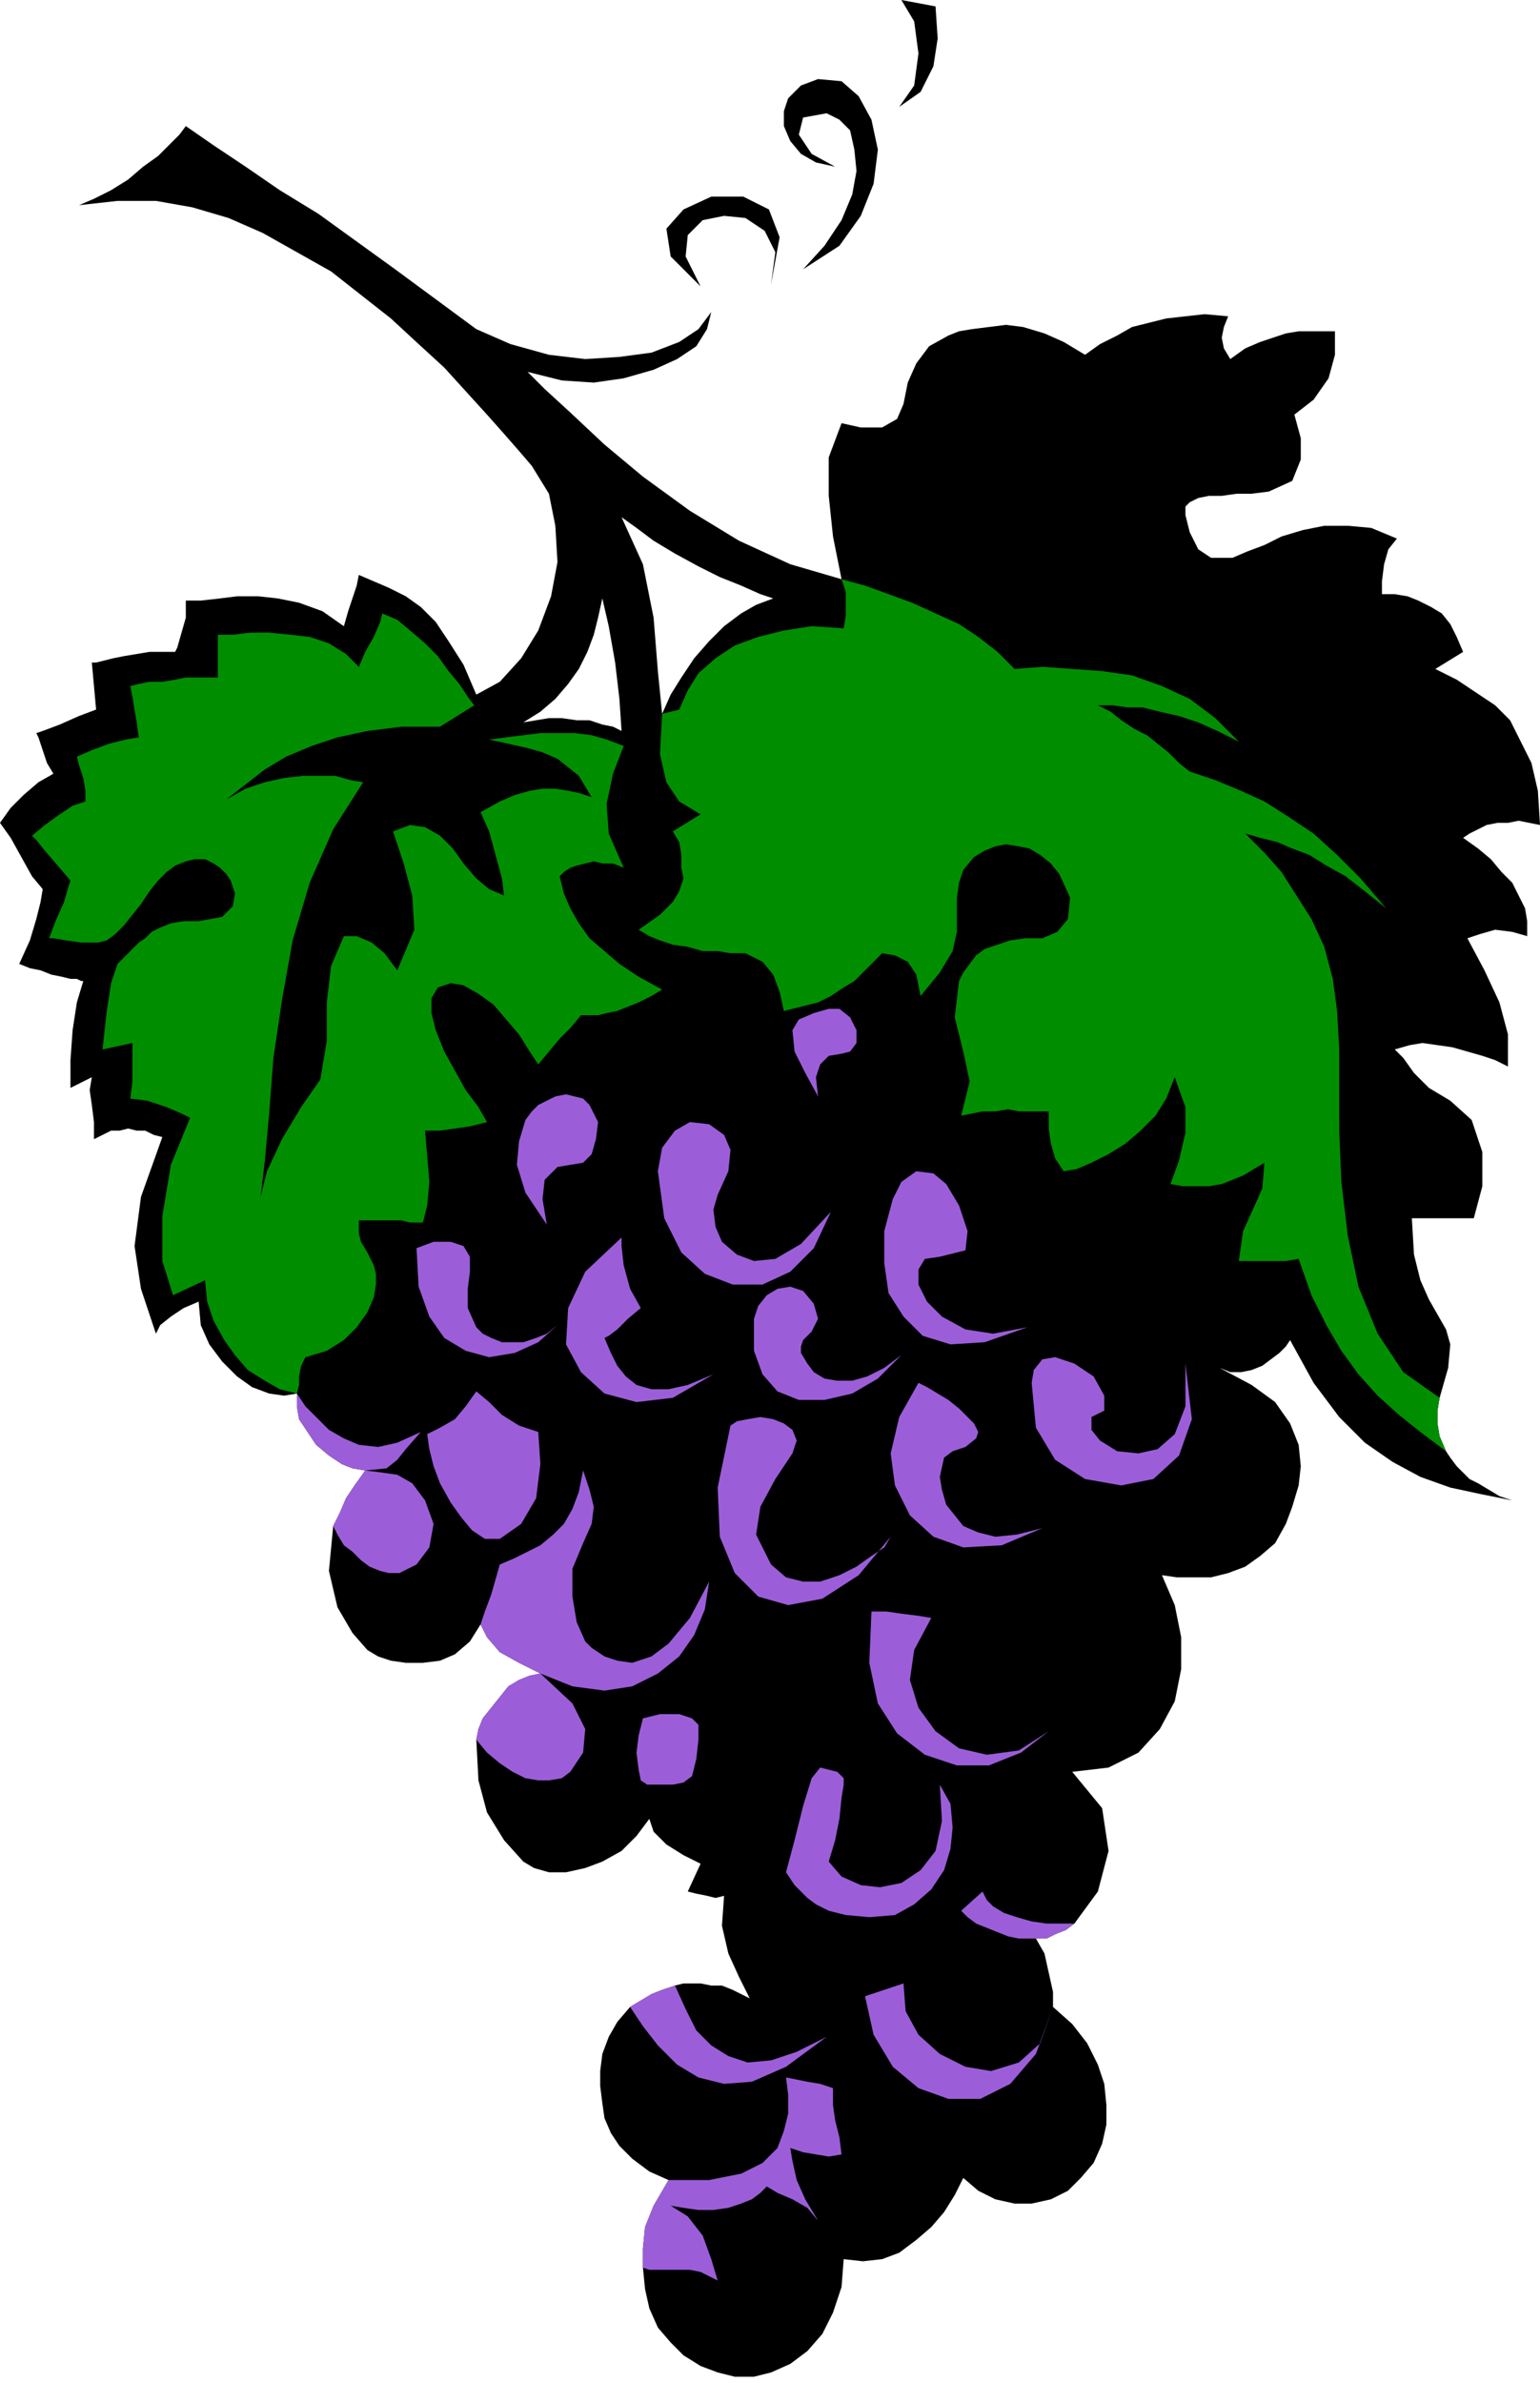
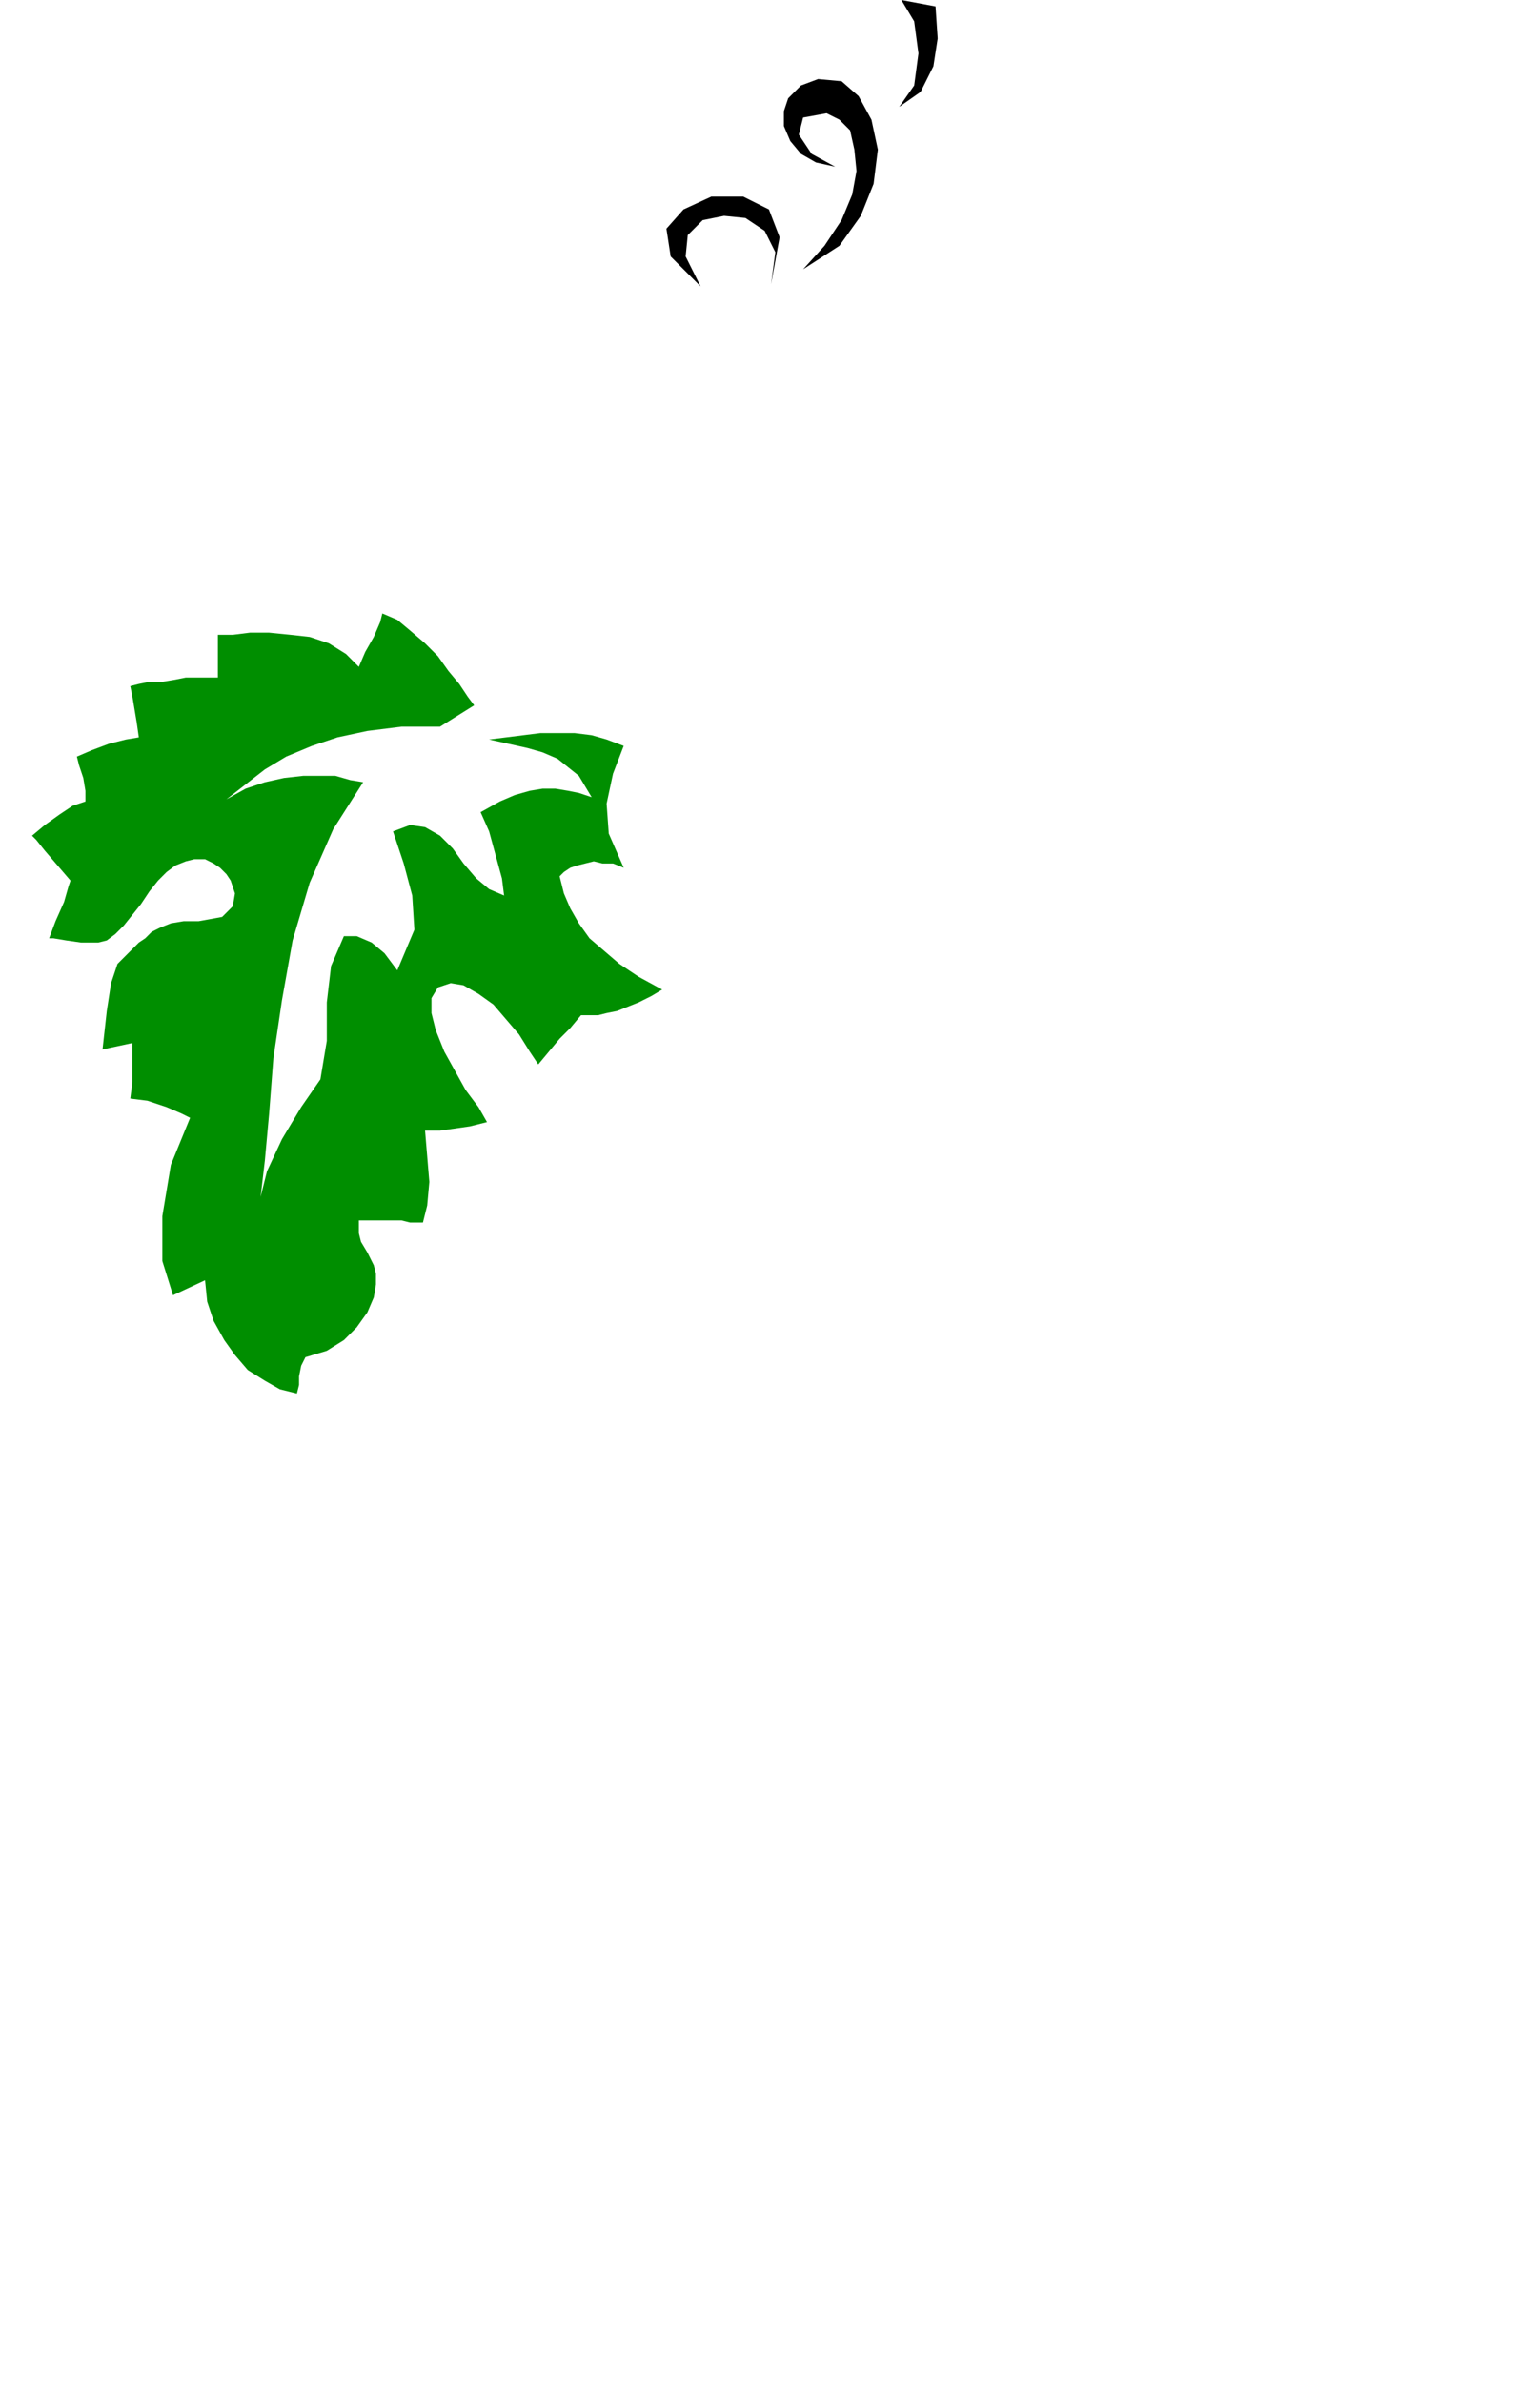
<svg xmlns="http://www.w3.org/2000/svg" width="69.216" height="107.04" fill-rule="evenodd" stroke-linecap="round" preserveAspectRatio="none" viewBox="0 0 721 1115">
  <style>.pen1{stroke:none}.brush2{fill:#000}.brush4{fill:#008e00}</style>
-   <path d="m394 271-4-20-2-19v-18l6-16 9 2h10l7-4 3-7 2-10 4-9 6-8 9-5 5-2 6-1 8-1 8-1 8 1 10 3 9 4 10 6 7-5 8-4 7-4 8-2 8-2 9-1 9-1 11 1-2 5-1 5 1 5 3 5 7-5 7-3 6-2 6-2 6-1h17v11l-3 11-7 10-9 7 3 11v10l-4 10-11 5-8 1h-7l-7 1h-6l-5 1-4 2-2 2v4l2 8 4 8 6 4h10l7-3 8-3 8-4 10-3 10-2h11l11 1 12 5-4 5-2 7-1 8v6h6l6 1 5 2 6 3 5 3 4 5 3 6 3 7-13 8 10 5 9 6 9 6 7 7 5 10 5 10 3 13 1 16-5-1-5-1-5 1h-5l-5 1-4 2-4 2-3 2 7 5 6 5 5 6 5 5 3 6 3 6 1 6v7l-7-2-8-1-7 2-6 2 8 15 7 15 4 15v15l-6-3-6-2-7-2-7-2-7-1-7-1-6 1-7 2 4 4 5 7 7 7 10 6 10 9 5 15v16l-4 15h-29l1 17 3 12 4 9 4 7 4 7 2 7-1 11-4 14-1 6v6l1 6 3 7 2 3 3 4 3 3 3 3 4 2 5 3 5 3 6 2-15-3-14-3-14-5-13-7-13-9-12-12-12-16-11-20-2 3-3 3-4 3-4 3-5 2-5 1h-5l-5-2 15 8 11 8 7 10 4 10 1 10-1 9-3 10-3 8-5 9-7 6-7 5-8 3-8 2h-16l-7-1 6 14 3 15v15l-3 15-7 13-10 11-14 7-17 2 14 17 3 20-5 19-11 15-4 3-5 2-4 2h-5l4 7 2 9 2 9v7l9 8 7 9 5 10 3 9 1 10v9l-2 9-4 9-6 7-6 6-8 4-9 2h-8l-9-2-8-4-7-6-4 8-5 8-6 7-7 6-8 6-8 3-9 1-9-1-1 13-4 12-5 10-7 8-8 6-9 4-8 2h-9l-8-2-8-3-8-5-6-6-6-7-4-9-2-9-1-10v-9l1-10 4-10 7-12-9-4-8-6-6-6-4-6-3-7-1-7-1-8v-7l1-8 3-8 4-7 6-7 5-3 5-3 5-2 6-2 4-1h8l5 1h5l5 2 4 2 4 2-5-10-5-11-3-13 1-14-4 1-4-1-5-1-4-1 6-13-8-4-8-5-6-6-2-6-6 8-7 7-9 5-8 3-9 2h-8l-7-2-5-3-9-10-8-13-4-15-1-19 1-5 2-5 4-5 4-5 4-5 5-3 5-2 5-1-10-5-9-5-6-7-3-6-5 8-7 6-7 3-8 1h-8l-7-1-6-2-5-3-7-8-7-12-4-17 2-21 3-6 3-7 4-6 5-7-6-1-5-2-6-4-6-5-4-6-4-6-1-6v-6l-6 1-7-1-8-3-7-5-7-7-6-8-4-9-1-11-7 3-6 4-5 4-2 4-7-21-3-20 3-23 10-28-4-1-4-2h-4l-4-1-4 1h-4l-4 2-4 2v-8l-1-8-1-7 1-6-10 5v-13l1-14 2-13 3-10h-1l-2-1h-3l-4-1-5-1-5-2-5-1-5-2 5-11 3-10 2-8 1-6-5-6-5-9-5-9-5-7 5-7 6-6 7-6 7-4-3-5-2-6-2-6-1-2 3-1 8-3 9-4 8-3-2-22h2l4-1 4-1 5-1 6-1 6-1h12l1-2 2-7 2-7v-8h7l9-1 8-1h10l9 1 10 2 11 4 10 7 2-7 2-6 2-6 1-5 7 3 7 3 8 4 7 5 7 7 6 9 7 11 6 14 22 13 6-1 6-1h6l7 1h6l6 2 5 1 4 2-1-15-2-17-3-17-3-13-2 9-2 8-3 8-4 8-5 7-6 7-7 6-8 5-22-13 11-6 10-11 8-13 6-16 3-16-1-17-3-15-8-13-6-7-7-8-8-9-10-11-10-11-12-11-13-12-14-11-14-11-16-9-16-9-16-7-17-5-17-3H55l-18 2 7-3 8-4 8-5 7-6 7-5 6-6 4-4 3-4 13 9 15 10 16 11 18 11 18 13 18 13 19 14 19 14 16 7 18 5 17 2 16-1 15-2 13-5 9-6 6-8-2 8-5 8-9 6-11 5-14 4-14 2-15-1-16-4 8 8 12 11 16 15 18 15 22 16 23 14 24 11 24 7-32 9-6-2-9-4-10-4-10-5-11-6-10-6-8-6-7-5 10 22 5 25 2 25 2 20 4-9 5-8 6-9 7-8 7-7 8-6 7-4 8-3 32-9z" class="pen1 brush2" />
  <path d="m328 134-14-14-2-13 8-9 13-6h15l12 6 5 13-4 22 2-15-5-10-9-6-10-1-10 2-7 7-1 10 7 14zm48-8 10-11 8-12 5-12 2-11-1-10-2-9-5-5-6-3-11 2-2 8 6 9 11 6-9-2-7-4-5-6-3-7v-7l2-6 6-6 8-3 11 1 8 7 6 11 3 14-2 16-6 15-10 14-17 11zM422 0l6 10 2 15-2 15-7 10 10-7 6-12 2-13-1-15-16-3z" class="pen1 brush2" />
-   <path d="m313 1020-7 12-4 10-1 10v9l3 1h19l5 1 4 2 4 2-3-10-4-11-7-9-8-5 6 1 7 1h7l7-1 6-2 5-2 4-3 3-3 5 3 7 3 7 4 5 6-6-10-4-9-2-9-1-6 6 2 6 1 6 1 6-1-1-8-2-8-1-7v-8l-6-2-6-1-5-1-5-1 1 8v9l-2 8-3 8-7 7-10 5-15 3h-19zm3-91-6 2-5 2-5 3-5 3 6 9 7 9 9 9 10 6 12 3 13-1 16-7 19-14-14 7-12 4-11 1-9-3-8-5-7-7-5-10-5-11zm169-22h5l4-2 5-2 4-3h-13l-7-1-7-2-6-2-5-3-3-3-2-4-10 9 3 3 4 3 5 2 5 2 5 2 5 1h8zM253 783l-5 1-5 2-5 3-4 5-4 5-4 5-2 5-1 5 5 6 6 5 6 4 6 3 6 1h5l6-1 4-3 6-9 1-11-6-12-15-14zm-82-95-6-1-5-2-6-4-6-5-4-6-4-6-1-6v-6l4 6 5 5 6 6 7 4 7 3 9 1 9-2 11-5-7 8-4 5-5 4-10 1zm0 0-5 7-4 6-3 7-3 6 2 4 3 5 4 3 4 4 4 3 5 2 4 1h5l8-4 6-8 2-11-4-11-6-8-7-4-7-1-8-1zm85-115-10-15-4-13 1-11 3-10 3-4 3-3 4-2 4-2 5-1 4 1 4 1 3 3 4 8-1 8-2 7-4 4-12 2-6 6-1 9 2 12zm127-60-6-11-5-10-1-10 3-5 7-3 7-2h5l5 4 3 6v6l-3 4-4 1-6 1-4 4-2 6 1 9zm-188 71 8-3h8l6 2 3 5v7l-1 8v9l4 9 3 3 4 2 5 2h10l6-2 5-2 5-4-9 8-11 5-12 2-11-3-10-6-7-10-5-14-1-18zm5 87 6-3 7-4 5-6 5-7 6 5 6 6 8 5 9 3 1 15-2 16-7 12-10 7h-7l-6-4-5-6-5-7-5-9-3-8-2-8-1-7zm34 61 7-3 6-3 6-3 6-5 5-5 4-7 3-8 2-10 3 9 2 8-1 8-4 9-5 12v13l2 12 4 9 3 3 6 4 6 2 7 1 9-3 8-6 10-12 9-17-2 13-5 12-7 10-10 8-12 6-13 2-15-2-15-6-10-5-9-5-6-7-3-6 2-6 3-8 2-7 2-7zm67 72 8-2h9l6 2 3 3v7l-1 9-2 8-4 3-5 1h-12l-3-2-1-5-1-8 1-8 2-8zm67 72 4-15 4-16 4-13 4-5 4 1 4 1 3 3v3l-1 6-1 10-2 10-3 10 6 7 9 4 9 1 10-2 9-6 7-9 3-14-1-17 5 9 1 11-1 10-3 10-6 9-8 7-9 5-12 1-11-1-8-2-6-3-4-3-3-3-3-3-2-3-2-3zm125 63-6 17-10 9-13 4-12-2-12-6-10-9-6-11-1-13-18 6 4 18 9 15 12 10 14 5h15l14-7 12-14 8-22zm-85-185h7l7 1 8 1 6 1-8 15-2 14 4 13 8 11 11 8 13 3 15-2 14-9-13 10-15 6h-15l-15-5-13-10-9-14-4-19 1-24zm-66-87 3-2 5-1 6-1 6 1 5 2 4 3 2 5-2 6-8 12-7 13-2 13 7 14 7 6 8 2h8l9-3 8-4 7-5 6-4 3-5-15 18-17 11-16 3-14-4-11-11-7-17-1-23 6-29zm88-20 4 2 5 3 5 3 5 4 4 4 3 3 2 4-1 3-5 4-6 2-4 3-2 9 1 6 2 7 4 5 4 5 7 3 8 2 10-1 12-3-19 8-18 1-14-5-11-10-7-14-2-15 4-17 9-16zm53 0 1-6 4-5 6-1 9 3 9 6 5 9v7l-6 3v6l4 5 8 5 10 1 9-2 8-7 5-13v-20l3 26-6 17-12 11-15 3-17-3-14-9-9-15-2-21zm-65-86 4-8 7-5 8 1 6 5 6 10 4 12-1 9-12 3-7 1-3 5v7l4 8 7 7 11 6 13 2 16-3-20 7-16 1-13-4-9-9-7-11-2-14v-15l4-15zm-110-13 2-11 6-8 7-4 9 1 7 5 3 7-1 10-5 11-2 7 1 8 3 7 7 6 8 3 10-1 12-7 14-15-8 17-11 11-13 6h-14l-13-5-11-10-8-16-3-22zm-17 31v4l1 9 3 11 5 9-6 5-5 5-4 3-2 1 3 7 3 6 4 5 5 4 7 2h8l9-2 12-5-19 11-17 2-15-4-11-10-7-13 1-17 8-17 17-16zm62 38 2-6 4-5 5-3 6-1 6 2 5 6 2 7-3 6-4 4-1 3v3l3 5 3 4 5 3 6 1h7l7-2 8-4 8-6-11 11-12 7-13 3h-12l-10-4-7-8-4-11v-15z" class="pen1" style="fill:#9b5ed8" />
-   <path d="m394 271 11 3 11 4 11 4 11 5 11 5 9 6 9 7 8 8 13-1 14 1 14 1 14 2 14 5 13 6 12 9 11 11-10-5-9-4-9-3-9-2-8-2h-7l-7-1h-7l6 3 5 4 6 4 6 3 5 4 5 4 5 5 5 4 12 4 12 5 11 5 11 7 12 8 11 10 11 11 12 14-10-8-9-7-9-5-8-5-8-3-7-3-8-2-7-2 9 9 8 9 7 11 7 11 6 13 4 15 2 15 1 18v38l1 24 3 25 5 24 9 22 12 18 17 12-1 6v6l1 6 3 7-12-9-10-8-10-9-9-10-8-11-7-12-7-14-6-17-6 1h-22l2-14 5-11 4-9 1-12-5 3-5 3-5 2-5 2-6 1h-12l-6-1 4-11 3-13v-12l-5-14-4 10-5 8-7 7-7 6-8 5-8 4-7 3-6 1-4-6-2-7-1-7v-8h-14l-5-1-6 1h-6l-5 1-5 1 4-16-3-14-4-16 2-17 2-4 3-4 3-4 4-3 6-2 6-2 7-1h8l7-3 5-6 1-10-5-11-4-5-5-4-5-3-5-1-6-1-5 1-5 2-5 3-5 6-2 6-1 7v16l-2 9-6 10-9 11-2-10-4-6-6-3-6-1-4 4-5 5-4 4-5 3-6 4-6 3-8 2-8 2-2-9-3-8-5-6-8-4h-7l-6-1h-7l-7-2-7-1-6-2-5-2-5-3 10-7 6-6 3-5 2-6-1-5v-6l-1-6-3-5 13-8-10-6-6-9-3-13 1-19 8-2 4-9 5-8 8-7 9-6 11-4 12-3 13-2 15 1 1-6v-11l-2-6z" class="pen1 brush4" />
  <path d="M206 340h-18l-16 2-14 3-12 4-12 5-10 6-9 7-9 7 9-5 9-3 9-2 9-1h15l7 2 6 1-14 22-11 25-8 27-5 28-4 27-2 26-2 22-2 17 3-12 7-15 9-15 9-13 3-18v-18l2-17 6-14h6l7 3 6 5 6 8 8-19-1-16-4-15-5-15 8-3 7 1 7 4 6 6 5 7 6 7 6 5 7 3-1-8-3-11-3-11-4-9 9-5 7-3 7-2 6-1h6l6 1 5 1 6 2-3-5-3-5-5-4-5-4-7-3-7-2-9-2-9-2 8-1 8-1 8-1h16l8 1 7 2 8 3-5 13-3 14 1 14 7 16-5-2h-5l-4-1-4 1-4 1-3 1-3 2-2 2 2 8 3 7 4 7 5 7 7 6 7 6 9 6 11 6-5 3-6 3-5 2-5 2-5 1-4 1h-8l-5 6-5 5-5 6-5 6-4-6-5-8-6-7-6-7-7-5-7-4-6-1-6 2-3 5v7l2 8 4 10 5 9 5 9 6 8 4 7-8 2-7 1-7 1h-7l1 12 1 12-1 11-2 8h-6l-4-1h-20v6l1 4 3 5 3 6 1 4v5l-1 6-3 7-5 7-6 6-8 5-10 3-2 4-1 5v4l-1 4-8-2-7-4-8-5-6-7-5-7-5-9-3-9-1-10-15 7-5-16v-21l4-24 9-22-4-2-7-3-9-3-8-1 1-8v-18l-14 3 2-18 2-13 3-9 5-5 2-2 3-3 3-2 3-3 4-2 5-2 6-1h7l11-2 5-5 1-6-2-6-2-3-3-3-3-2-4-2h-5l-4 1-5 2-4 3-4 4-4 5-4 6-4 5-4 5-4 4-4 3-4 1h-8l-7-1-6-1h-2l3-8 4-9 2-7 1-3-6-7-6-7-4-5-2-2 6-5 7-5 6-4 6-2v-5l-1-6-2-6-1-4 7-3 8-3 8-2 6-1-1-7-1-6-1-6-1-5 4-1 5-1h6l6-1 5-1h15v-20h7l8-1h9l10 1 9 1 9 3 8 5 6 6 3-7 4-7 3-7 1-4 7 3 6 5 7 6 6 6 5 7 5 6 4 6 3 4-16 10z" class="pen1 brush4" />
</svg>